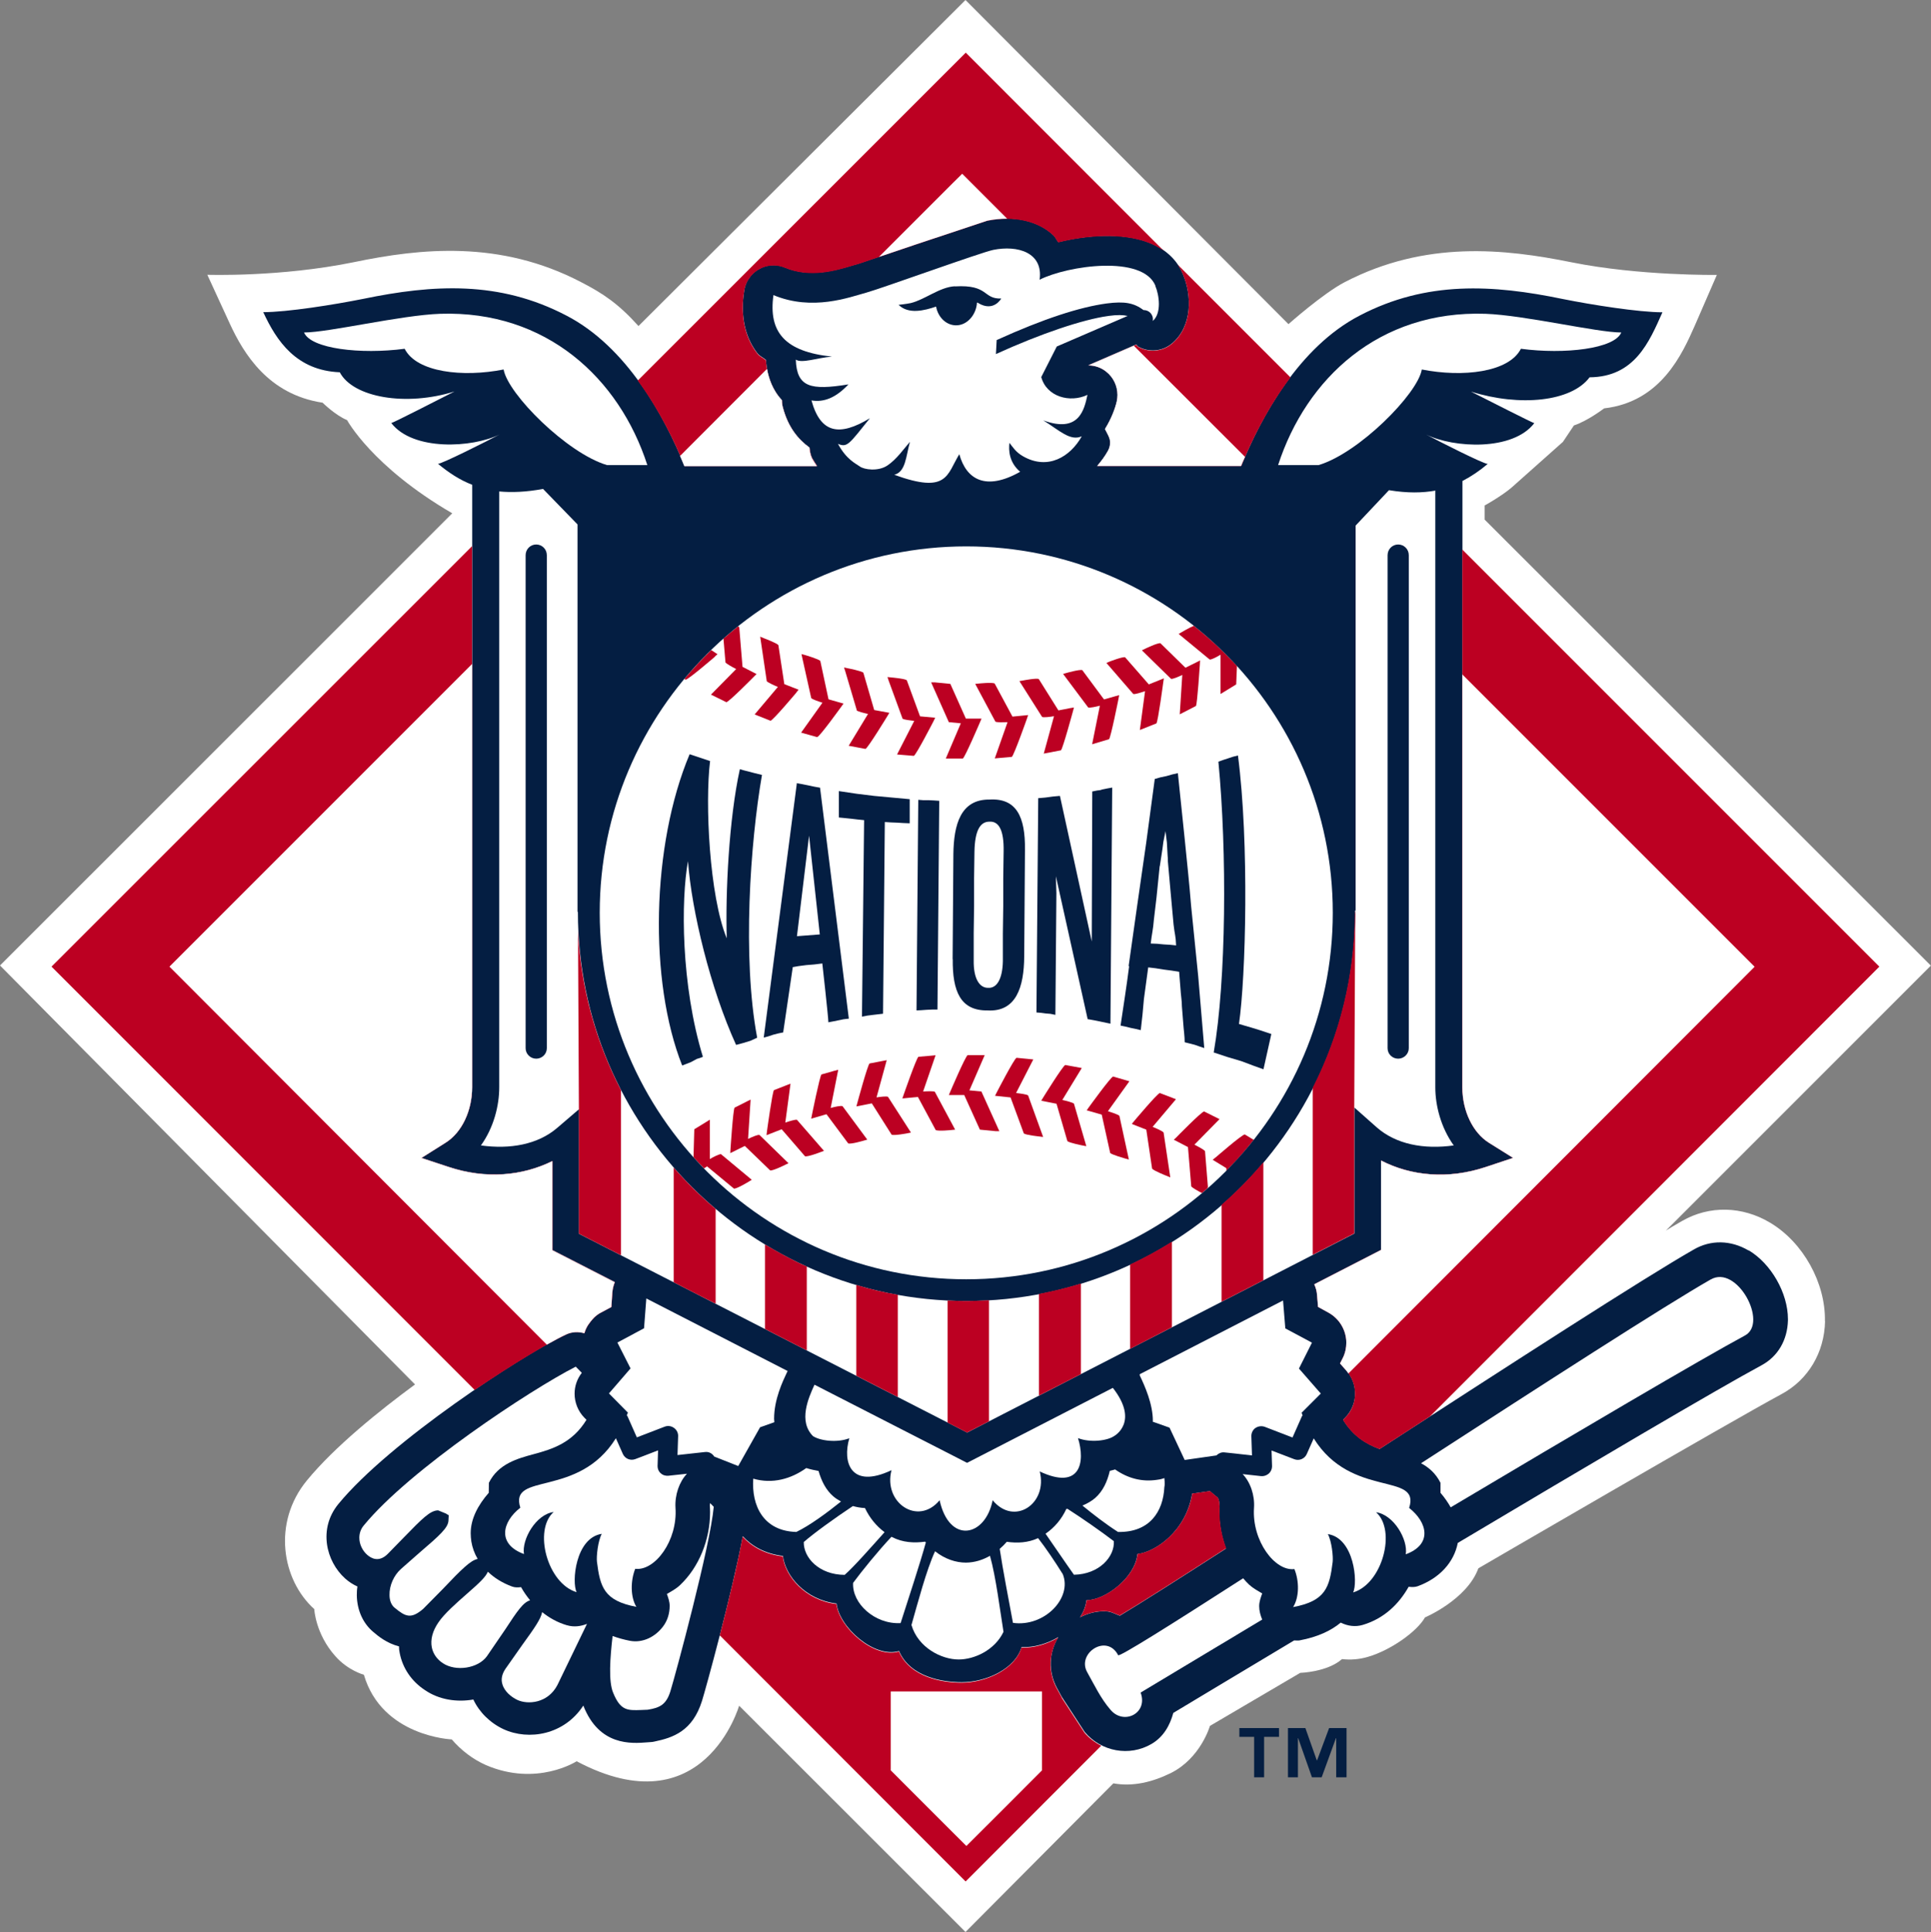
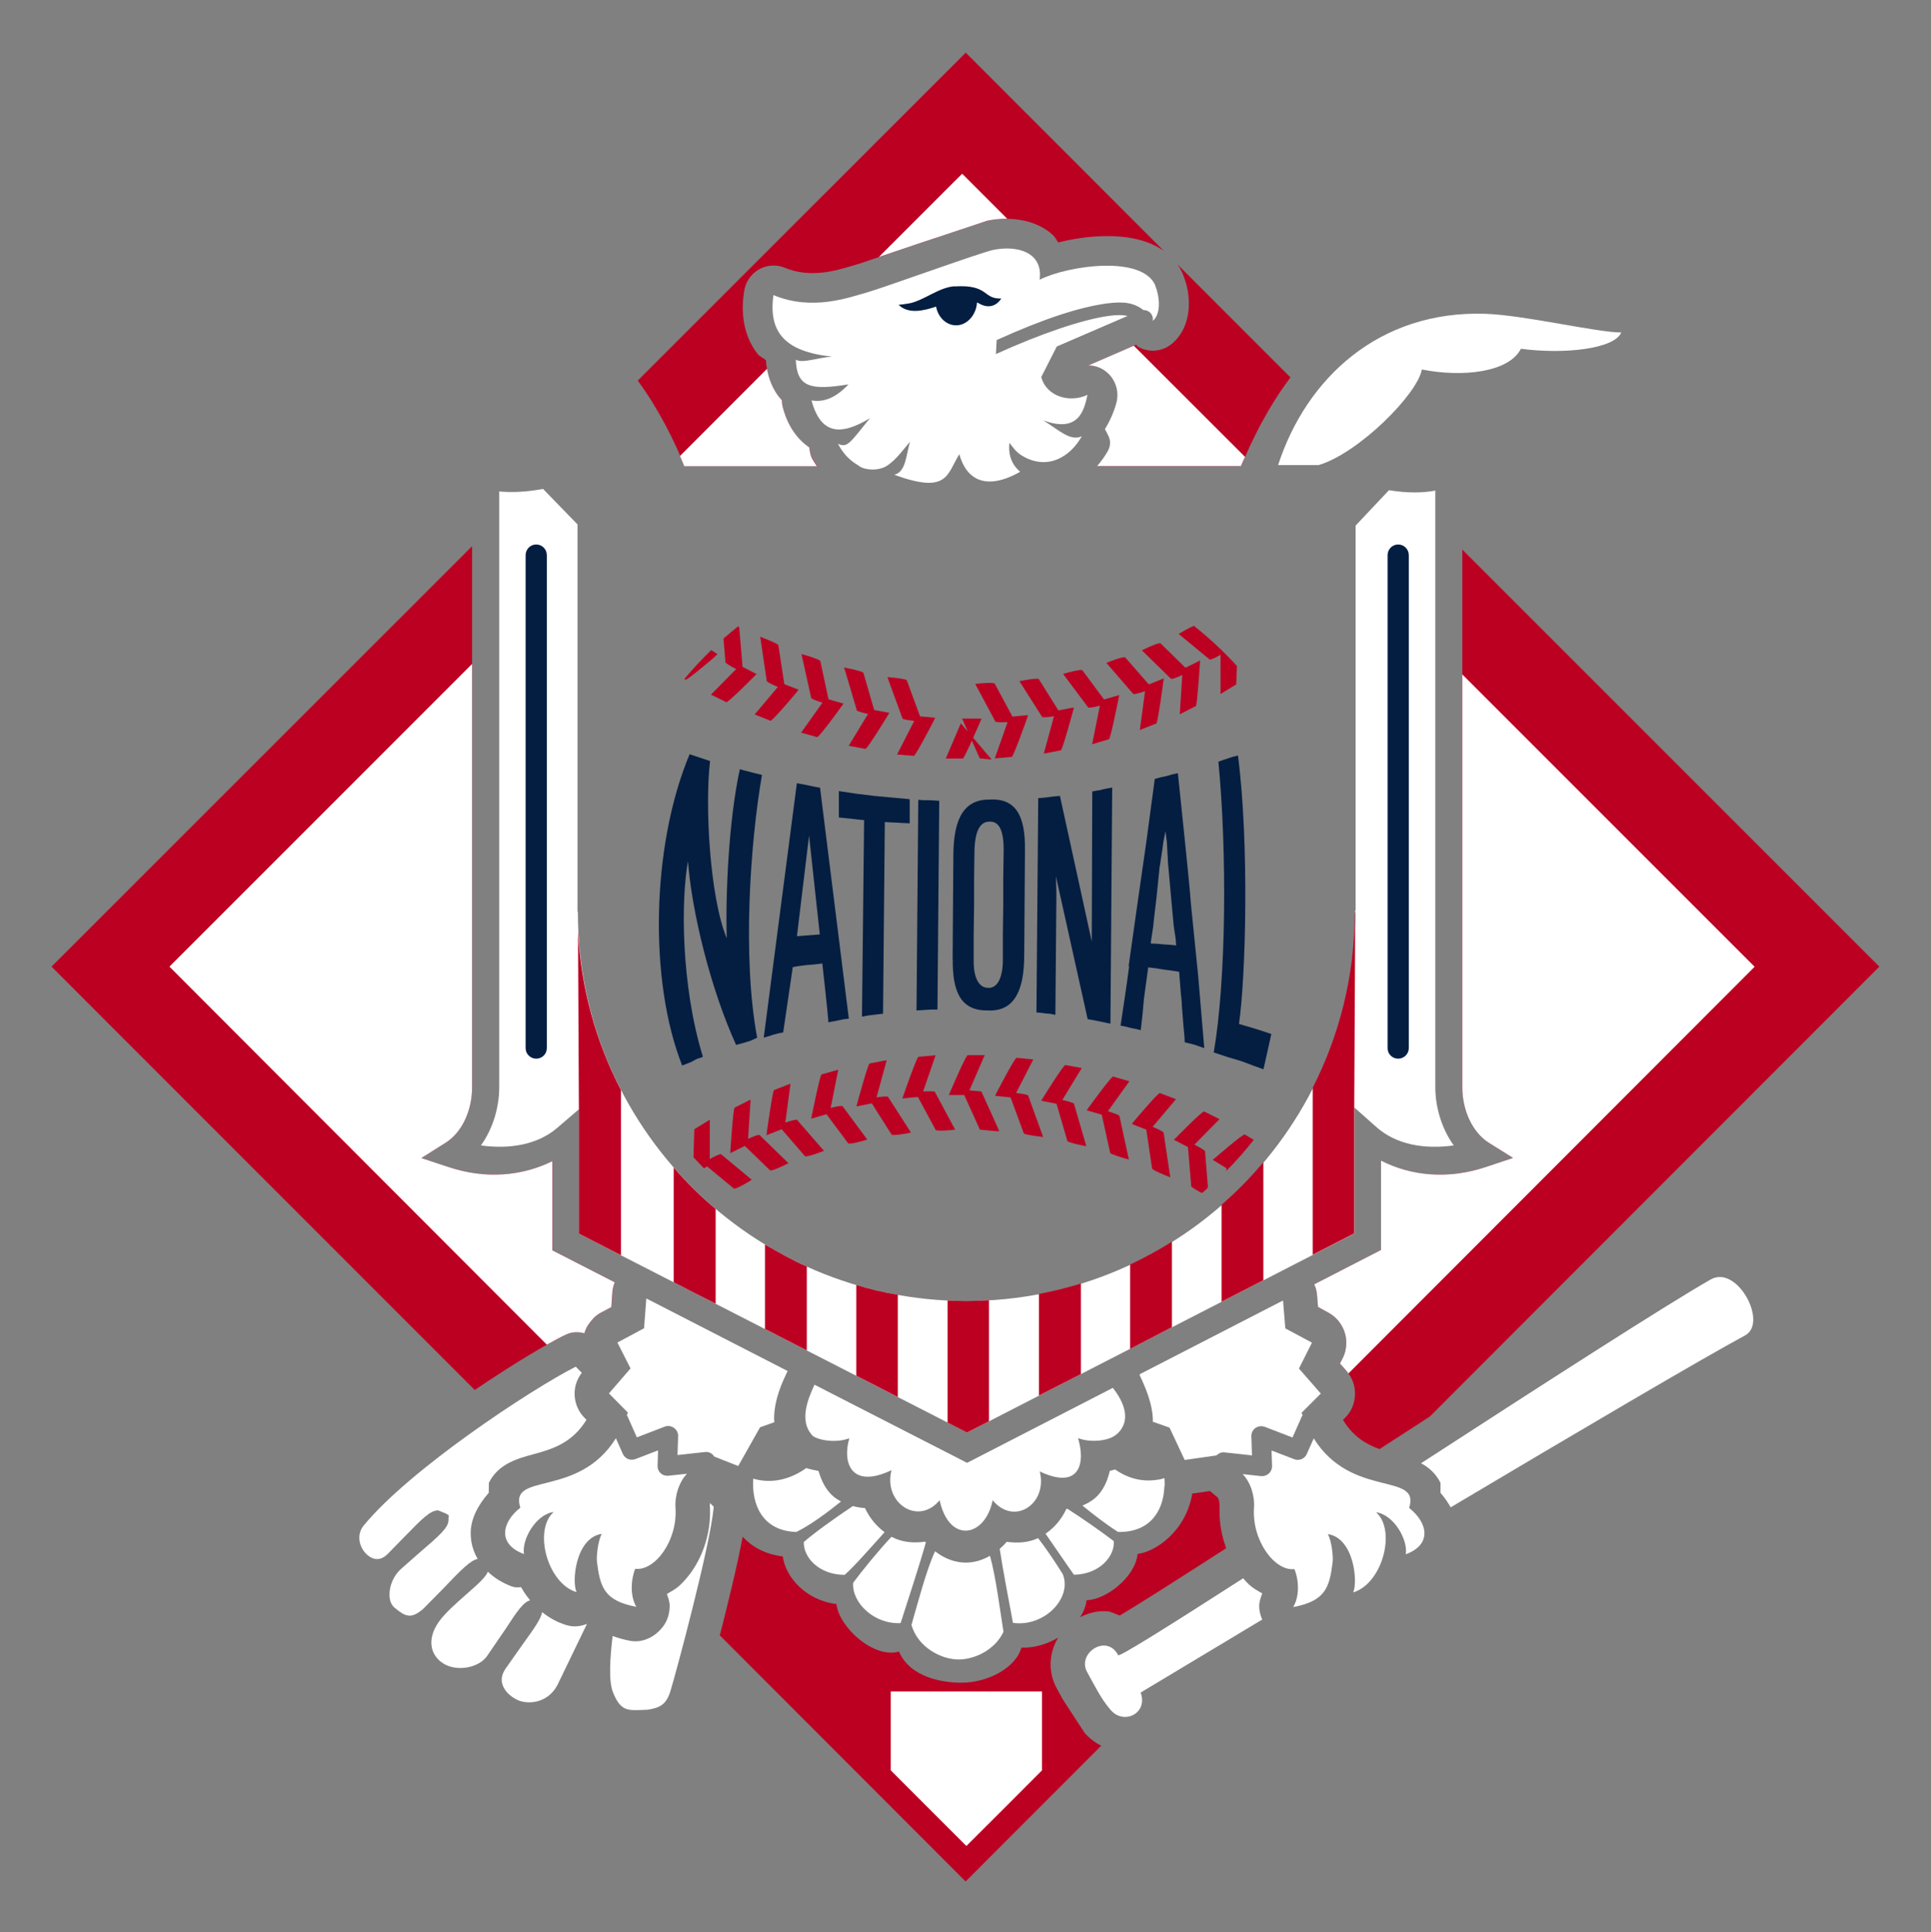
<svg xmlns="http://www.w3.org/2000/svg" id="Layer_2" data-name="Layer 2" viewBox="0 0 152.94 153">
  <rect x="0" y="0" width="152.94" height="153" fill="#808080" stroke="none" />
  <defs>
    <style>
      .cls-1 {
        fill: #041e42;
      }

      .cls-2 {
        fill: #fff;
      }

      .cls-3 {
        fill: #bc0022;
      }
    </style>
  </defs>
  <g id="Club_Art" data-name="Club Art">
    <g>
-       <path class="cls-2" d="M144.55,104.63c-.05,2.48-1.34,4.64-3.44,5.77-4.14,2.23-24.02,13.8-24.02,13.8-.9,2.48-4.23,3.89-4.23,3.89-.61,1.1-2.69,2.59-4.51,3.12-.67.2-1.37.26-2.06.18-1.17,1.03-3.31,1.09-3.31,1.09l-7.15,4.2s-.73,2.56-3.11,3.74c-1.43.7-2.97,1.09-4.54.81l-11.71,11.77-17.93-17.92s-2.8,9.74-12.87,4.4c0,0-3.15,2.04-7.19.3-1.04-.46-1.97-1.18-2.7-2.03,0,0-5.53-.22-6.96-5.12,0,0-1.25-.33-2.25-1.46-1.59-1.77-1.68-3.74-1.68-3.74-2.57-2.31-3.33-6.84-.59-10.18,2.19-2.67,5.73-5.52,8.57-7.61L0,76.46l35.82-35.81c-6.36-3.7-8.33-7.38-8.33-7.38-.94-.39-1.94-1.38-1.94-1.38-4.3-.65-6.25-3.88-7.35-6.26l-1.78-3.87s5.76.2,11.62-1c5.29-1.1,11.56-1.76,17.96,1.57,1.81.93,3,1.75,4.57,3.49L76.47,0l25.58,25.67s2.73-2.43,4.46-3.33c6.4-3.32,12.66-2.64,17.95-1.57,5.42,1.09,11.52,1,11.52,1l-1.74,4c-1,2.26-2.68,6.05-7.19,6.57,0,0-1.31,1-2.39,1.35l-.87,1.3-4.09,3.64c-.82.69-2.11,1.4-2.11,1.4v1.12l35.34,35.32-21.03,21.03s-.17.05,1.33-.81c2.16-1.24,4.76-1.18,6.97.14,2.62,1.56,4.4,4.78,4.34,7.8" />
-       <path class="cls-1" d="M106.63,140.75h-.8v-3.1h-.02l-1.13,3.1h-.77l-1.09-3.1h-.02v3.1h-.79v-3.9h1.38l.9,2.55h.03l.95-2.55h1.38v3.9M101.3,137.55h-1.18v3.2h-.79v-3.2h-1.17v-.7h3.14v.7" />
      <path class="cls-3" d="M76.78,86.35l1.21-2.79h-1.35c-.19.11-1.37,2.88-1.37,2.88l-.12.28h1.22l1.24,2.74,1.23.12h.31l-1.42-3.14-.95-.09" />
      <path class="cls-3" d="M80.48,86.55l1.36-2.65-1.33-.13c-.2.1-1.57,2.75-1.57,2.75l-.13.26,1.23.13,1.05,2.85c.16.13,1.21.24,1.21.24l.32.04-1.19-3.29c-.12-.09-.61-.15-.94-.19" />
      <path class="cls-3" d="M84.15,87.09l1.53-2.51-1.31-.24c-.21.09-1.75,2.58-1.75,2.58l-.15.25,1.21.24.86,2.96c.16.14,1.18.34,1.18.34l.32.06-.98-3.37c-.1-.09-.6-.22-.92-.29" />
      <path class="cls-3" d="M88.15,85.26c-.22.09-1.92,2.44-1.92,2.44l-.16.23,1.19.34.67,3.04c.14.14,1.16.43,1.16.43l.32.09-.75-3.46c-.09-.11-.6-.27-.91-.37l1.7-2.37-1.3-.38" />
      <path class="cls-3" d="M89.82,88.79l-.18.22,1.15.45.46,3.09c.12.16,1.12.56,1.12.56l.32.13-.53-3.55c-.07-.11-.57-.33-.87-.45l1.85-2.19-1.28-.49c-.22.06-2.05,2.24-2.05,2.24" />
      <path class="cls-3" d="M73.11,86.45l.99-2.88-.31.03-1.05.09c-.17.13-1.17,3.01-1.17,3.01l-.1.29,1.23-.12,1.41,2.62c.2.11,1.24,0,1.24,0l.3-.03-1.61-3c-.12-.06-.61-.04-.93-.02" />
      <path class="cls-3" d="M69.42,86.92l.81-2.96-.32.06-1.04.2c-.16.14-.96,3.1-.96,3.1l-.08.3,1.22-.24,1.57,2.48c.2.09,1.24-.11,1.24-.11l.29-.06-1.82-2.83c-.13-.06-.6,0-.93.05" />
      <path class="cls-3" d="M65.79,87.75l.6-3.03-.31.08-1.02.29c-.14.16-.75,3.19-.75,3.19l-.06.31,1.21-.35,1.72,2.31c.22.08,1.23-.22,1.23-.22l.28-.08-1.96-2.65c-.15-.05-.61.05-.93.14" />
      <path class="cls-3" d="M62.2,88.89l.41-3.07-.31.12-1,.39c-.13.15-.55,3.23-.55,3.23l-.04.34,1.2-.47,1.85,2.14c.22.06,1.23-.33,1.23-.33l.27-.1-2.14-2.46c-.14-.03-.6.11-.92.22" />
      <path class="cls-3" d="M59.25,90.19l.2-3.11-.3.15-.97.49c-.12.16-.32,3.25-.32,3.25l-.02.35,1.15-.57,2.01,1.94c.23.04,1.2-.45,1.2-.45l.25-.12-2.3-2.24c-.15-.03-.58.16-.89.31" />
      <path class="cls-3" d="M95.44,91.16c-.08-.11-.54-.36-.84-.51l1.99-2.02-1.22-.61c-.23.03-2.2,2.05-2.2,2.05l-.2.19,1.12.58.26,3.11c.07.11.52.36.82.52.02,0,.03,0,.05,0,.14-.12.28-.24.42-.37,0-.03.02-.06.03-.1l-.23-2.84" />
      <path class="cls-3" d="M58.13,94.13c.22.03,1.17-.55,1.17-.55l.24-.15-2.44-2.03c-.15,0-.58.21-.88.39v-3.12l-.3.19-.93.57-.06,2.14s0,.05,0,.08c.27.3.55.59.83.88l.24-.16,2.13,1.76" />
      <path class="cls-3" d="M96.26,91.67l-.21.18,1.08.66v.21c.78-.77,1.49-1.59,2.17-2.45l-.71-.43c-.23.01-2.33,1.84-2.33,1.84" />
-       <path class="cls-3" d="M76.1,57.28l-1.19,2.79h1.35c.18-.12,1.36-2.88,1.36-2.88l.12-.28h-1.24l-1.23-2.75-1.22-.12h-.3l1.4,3.15.94.09" />
+       <path class="cls-3" d="M76.1,57.28l-1.19,2.79h1.35c.18-.12,1.36-2.88,1.36-2.88l.12-.28h-1.24h-.3l1.4,3.15.94.09" />
      <path class="cls-3" d="M71.48,56.91c.11.09.61.14.93.18l-1.36,2.66,1.33.11c.2-.11,1.56-2.75,1.56-2.75l.13-.27-1.2-.11-1.05-2.86c-.17-.13-1.22-.22-1.22-.22l-.31-.03.1.3,1.09,2.98" />
      <path class="cls-3" d="M67.84,56.25c.09.1.6.22.91.29l-1.53,2.52,1.33.25c.21-.1,1.74-2.61,1.74-2.61l.15-.25-1.2-.22-.86-2.96c-.17-.14-1.2-.34-1.2-.34l-.33-.07.1.31.91,3.07" />
      <path class="cls-3" d="M64.74,58.36c.22-.07,1.91-2.42,1.91-2.42l.16-.22-1.19-.34-.65-3.04c-.14-.15-1.16-.45-1.16-.45l-.33-.09.07.33.7,3.15c.09.11.58.27.89.37l-1.69,2.37,1.29.36" />
      <path class="cls-3" d="M63.08,54.83l.17-.21-1.13-.44-.47-3.09c-.12-.16-1.13-.54-1.13-.54l-.31-.13.05.34.47,3.19c.09.1.58.33.88.45l-1.84,2.18,1.26.5c.22-.06,2.06-2.25,2.06-2.25" />
      <path class="cls-3" d="M79.8,57.19l-1.01,2.87,1.35-.12c.17-.13,1.19-3.01,1.19-3.01l.1-.3-.31.03-.93.09-1.41-2.62c-.2-.11-1.24,0-1.24,0l-.3.03,1.6,2.99c.13.07.62.05.95.04" />
      <path class="cls-3" d="M83.48,56.72l-.81,2.96,1.36-.26c.15-.14.95-3.09.95-3.09l.08-.3-.31.05-.92.18-1.56-2.49c-.21-.08-1.24.12-1.24.12l-.29.05,1.8,2.84c.13.05.6,0,.93-.06" />
      <path class="cls-3" d="M87.11,55.9l-.61,3.04,1.34-.4c.14-.15.74-3.16.74-3.16l.06-.33-.32.09-.88.25-1.72-2.32c-.22-.07-1.24.22-1.24.22l-.28.08,1.99,2.66c.15.04.6-.06.91-.14" />
      <path class="cls-3" d="M90.69,54.74l-.41,3.07,1.31-.52c.13-.16.54-3.23.54-3.23l.05-.34-.32.13-.87.35-1.88-2.15c-.22-.05-1.22.34-1.22.34l-.26.11,2.13,2.46c.14.04.61-.12.92-.22" />
      <path class="cls-3" d="M93.9,52.89l-1.99-1.95c-.24-.04-1.22.44-1.22.44l-.25.12,2.31,2.26c.14.03.58-.16.89-.31l-.2,3.12,1.28-.66c.11-.16.31-3.26.31-3.26l.02-.35-.31.16-.85.42" />
      <path class="cls-3" d="M56.63,51.98l.2-.17-.5-.33c-.74.72-1.45,1.48-2.12,2.28l.09.07c.23-.02,2.33-1.83,2.33-1.83" />
      <path class="cls-3" d="M58.3,52.99l-1.99,2.02,1.22.6c.23-.04,2.2-2.04,2.2-2.04l.19-.19-1.11-.57-.26-3.13s-.05-.05-.09-.08c-.39.31-.78.64-1.16.97l.16,1.89c.08.11.54.37.84.52" />
      <path class="cls-3" d="M93.36,50.21l2.45,2.02c.15.02.57-.21.86-.38v3.11l1.24-.76.06-1.46c-1.05-1.15-2.19-2.21-3.41-3.18-.36.14-.96.5-.96.5l-.24.14" />
-       <path class="cls-1" d="M138.49,99.03c-1.41-.83-3-.86-4.35-.07-3.94,2.25-14.44,9.04-24.87,15.79-1.08-.4-2.09-1.02-2.89-2.31.03-.03.15-.16.15-.16.53-.53.8-1.23.8-1.92,0-.63-.22-1.28-.67-1.8,0,0-.3-.35-.52-.59.06-.13.21-.41.21-.41.2-.4.29-.82.29-1.23,0-.97-.52-1.9-1.44-2.4,0,0-.42-.23-.8-.44-.04-.46-.08-.96-.08-.96-.02-.29-.11-.57-.22-.83l5.29-2.72v-7.08c2.37,1.23,5.3,1.51,8.3.51l2.16-.72-1.92-1.2c-1.28-.8-2.1-2.52-2.1-4.39v-48.01c.7-.36,1.36-.81,2-1.35-.33,0-3.83-1.77-4.88-2.33,2.19,1.08,6.87,1.32,8.57-.9-.08.01-3.77-1.87-5.02-2.5,3.88,1.22,7.96.8,9.4-1.13,3.57-.03,4.72-2.79,5.77-5.15-1.88,0-5.6-.59-7.89-1.05-5.55-1.15-10.79-1.46-16.09,1.31-4.8,2.49-7.79,8-9.38,11.9h-11.4c.31-.37.61-.76.86-1.21.12-.22.17-.44.17-.66,0-.36-.24-.7-.41-1.06.52-.82.83-1.67.94-2.21.04-.15.05-.32.05-.49,0-.71-.32-1.4-.9-1.85-.41-.33-.91-.48-1.42-.49,1.35-.59,2.6-1.13,3.79-1.64.06.04.08.11.13.15.86.5,1.94.41,2.7-.23,1.63-1.36,1.59-3.82.86-5.52-.33-.8-1.09-1.89-2.78-2.51-2.07-.77-4.83-.55-7.08,0-.15-.19-.22-.4-.4-.56-1.22-1.15-3.17-1.57-5.24-1.15l-5.74,1.91-4.43,1.5s-.52.15-.52.15c-1.32.39-3.32.99-5.32.16-.67-.29-1.44-.24-2.07.13-.63.36-1.07,1-1.16,1.72-.07.45-.11.87-.11,1.28,0,1.44.39,2.68,1.17,3.68.17.22.47.33.67.52v.04c.03.53.2,2,1.26,3.13,0,0,0,0,0,.01,0,.21.03.42.09.62.41,1.5,1.17,2.45,2.1,3.13.03.27.07.54.19.8.13.23.26.45.4.64h-10.5c-1.58-3.9-4.56-9.42-9.37-11.9-5.31-2.77-10.53-2.46-16.09-1.31-2.3.46-6,1.05-7.9,1.05,1.05,2.28,2.62,4.62,6.06,4.76,1.05,2,5.24,2.73,9.09,1.52-1.23.63-4.91,2.51-5.01,2.5,1.71,2.22,6.4,1.98,8.59.9-1.05.56-4.58,2.33-4.89,2.33.86.71,1.72,1.28,2.71,1.66v47.7c0,1.87-.82,3.59-2.1,4.39l-1.92,1.21,2.15.71c2.97.99,5.85.71,8.22-.46v7.05l4.94,2.53c-.09.25-.17.52-.19.79,0,0-.05.6-.08,1.17-.37.2-.8.43-.8.43-.2.11-.38.25-.55.39-.05.05-.1.1-.14.15-.11.12-.2.23-.29.37-.04.06-.08.11-.12.18-.1.18-.18.37-.24.56h0c-.47-.14-.98-.12-1.45.1-3.51,1.67-13.98,8.51-18.04,13.46-1.59,1.95-.97,4.52.54,5.88.31.28.63.48.98.64-.04.23-.05.46-.05.7.02,1.19.5,2.24,1.33,2.92.35.3,1.05.88,2.01,1.12,0,.19.02.36.06.54.23,1.19.94,2.23,1.99,2.92,1.12.77,2.53.98,3.84.75.46.99,1.32,1.85,2.39,2.35,2,.92,4.81.45,6.32-1.87,1.26,3.22,3.82,3.01,5.08,2.91l.27-.02c.09,0,.19-.02.28-.04,1.49-.31,3.02-.83,3.77-3.22.29-.92,2.38-8.53,3.23-13.04.73.79,1.75,1.38,3.18,1.56.2,1.59,1.78,3.47,4.25,3.77.21,1.87,2.98,4.35,4.95,3.76.89,2.08,3.48,2.47,4.96,2.47,1.96,0,4.25-1.08,4.74-2.78,1,.04,2.03-.27,2.91-.79-.76,1.25-.8,2.75-.1,4.04.02.04.39.71.39.71l1.8,2.76c1.31,1.56,3.54,1.97,5.29.95.95-.55,1.46-1.47,1.73-2.46,1.67-1.01,5.19-3.11,9.57-5.74.14,0,.28.02.42,0,1.48-.28,2.51-.78,3.27-1.41.54.27,1.15.36,1.75.18,1.68-.5,2.86-1.65,3.63-3.02.24.03.48.04.71-.04,1.73-.63,2.88-1.89,3.18-3.43,10.19-6.07,20.59-12.2,24.06-14.07,1.3-.7,2.05-2,2.09-3.56v-.09c0-2.07-1.33-4.4-3.12-5.46M88.68,127.95c-.36-.13-.7-.34-1.1-.34-.71-.04-1.41.15-2.04.47.28-.43.46-.89.51-1.35,1.48,0,3.85-1.78,4.04-3.66,1.41-.16,3.84-1.79,4.33-4.78.29-.04.85-.13,1.41-.2.25.22.57.49.61.51.06.07.14.3.14.57,0,.02,0,.05,0,.08,0,.16-.01.33-.01.51,0,.99.19,1.97.53,2.88-3.7,2.38-6.81,4.36-8.43,5.33ZM76.53,101.31c-16.01,0-29.03-13.03-29.03-29.03s13.03-29.01,29.03-29.01,29.03,13.01,29.03,29.01-13.02,29.03-29.03,29.03Z" />
      <path class="cls-3" d="M96.59,119.24s0-.05,0-.08c0-.26-.09-.49-.14-.57-.04-.02-.36-.29-.61-.51-.56.08-1.12.16-1.41.2-.5,3-2.93,4.62-4.33,4.78-.19,1.88-2.57,3.66-4.04,3.66-.05.46-.23.92-.51,1.35.63-.32,1.34-.51,2.04-.47.4,0,.73.22,1.1.34,1.61-.96,4.73-2.95,8.43-5.33-.34-.91-.53-1.89-.53-2.88,0-.17,0-.34.01-.51M115.82,43.51v42.6c0,1.87.83,3.59,2.1,4.39l1.92,1.2-2.16.72c-2.99,1-5.92.71-8.3-.51v7.08l-5.29,2.72c.12.26.2.53.22.83,0,0,.04.5.08.96.38.21.8.44.8.44.91.49,1.44,1.43,1.44,2.4,0,.42-.09.84-.29,1.23,0,0-.14.28-.21.41.22.24.52.59.52.59.45.52.67,1.16.67,1.8,0,.7-.26,1.4-.8,1.92,0,0-.13.13-.15.16.79,1.3,1.81,1.92,2.89,2.31,1.34-.86,2.68-1.73,4-2.59l35.59-35.62-33.04-33.04ZM93.68,21.7c.73,1.7.77,4.15-.86,5.52-.76.64-1.84.73-2.7.23-.06-.04-.08-.11-.13-.15-1.19.51-2.44,1.06-3.79,1.64.51,0,1.01.16,1.42.49.58.45.9,1.14.9,1.85,0,.17-.02.33-.05.49-.12.54-.43,1.39-.94,2.21.18.36.41.7.41,1.06,0,.22-.05.44-.17.66-.25.45-.54.84-.86,1.21h11.4c.86-2.12,2.15-4.7,3.9-7.02l-8.95-8.95c.19.27.32.52.42.76ZM64.31,36.27c-.12-.26-.16-.53-.19-.8-.94-.67-1.69-1.63-2.1-3.13-.06-.2-.09-.41-.09-.62,0,0,0-.01,0-.01-1.06-1.13-1.23-2.61-1.26-3.13v-.04c-.2-.19-.5-.3-.67-.52-.78-1-1.17-2.23-1.17-3.68,0-.42.04-.84.11-1.28.1-.72.53-1.35,1.16-1.72.63-.37,1.4-.41,2.07-.13,2,.83,4,.24,5.32-.16,0,0,.52-.15.52-.15l4.43-1.5,5.74-1.91c2.06-.42,4.02,0,5.24,1.15.17.16.25.38.4.56,2.24-.56,5.01-.77,7.08,0,.51.19.93.42,1.28.67l-15.69-15.7-25.98,25.97c1.66,2.26,2.88,4.73,3.71,6.77h10.5c-.14-.2-.26-.41-.4-.64ZM84.1,134.44s-.37-.67-.39-.71c-.7-1.28-.66-2.79.1-4.04-.88.52-1.91.83-2.91.79-.49,1.69-2.78,2.78-4.74,2.78-1.49,0-4.07-.4-4.96-2.47-1.96.59-4.74-1.89-4.95-3.76-2.47-.3-4.05-2.18-4.25-3.77-1.43-.18-2.45-.77-3.18-1.56-.42,2.24-1.15,5.24-1.81,7.81l19.47,19.49,10.74-10.75c-.49-.25-.95-.59-1.33-1.04l-1.8-2.76ZM43.74,91.96c-2.37,1.17-5.25,1.45-8.22.46l-2.15-.71,1.92-1.21c1.28-.8,2.1-2.52,2.1-4.39v-42.86L4.08,76.55l33.52,33.53c2.99-2.03,5.74-3.68,7.24-4.39.46-.22.98-.24,1.45-.1h0c.06-.2.14-.39.24-.56.03-.07.08-.12.12-.18.09-.13.18-.25.29-.37.04-.05.09-.1.14-.15.16-.15.34-.29.55-.39,0,0,.42-.23.8-.43.04-.57.08-1.17.08-1.17.02-.27.09-.54.19-.79l-4.94-2.53v-7.05Z" />
      <path class="cls-2" d="M64.12,35.46c-.94-.67-1.69-1.63-2.1-3.13-.06-.2-.09-.41-.09-.62,0,0,0-.01,0-.01-.76-.81-1.06-1.8-1.18-2.49l-6.89,6.9c.11.27.24.55.34.81h10.5c-.14-.2-.26-.41-.4-.64-.12-.26-.16-.53-.19-.8M86.18,28.94c.51,0,1.01.16,1.42.49.58.45.9,1.14.9,1.85,0,.17-.02.33-.05.49-.12.54-.43,1.39-.94,2.21.18.36.41.7.41,1.06,0,.22-.05.44-.17.66-.25.45-.54.84-.86,1.21h11.4c.09-.23.21-.49.32-.73l-8.81-8.8c-1.14.49-2.34,1.01-3.62,1.57ZM115.82,53.39v32.72c0,1.87.83,3.59,2.1,4.39l1.92,1.2-2.16.72c-2.99,1-5.92.71-8.3-.51v7.08l-5.29,2.72c.12.26.2.53.22.83,0,0,.04.5.08.96.38.21.8.44.8.44.91.49,1.44,1.43,1.44,2.4,0,.42-.09.84-.29,1.23,0,0-.14.28-.21.41.22.24.52.59.52.59.05.06.1.13.15.2l32.17-32.21-23.16-23.16ZM43.74,91.96c-2.37,1.17-5.25,1.45-8.22.46l-2.15-.71,1.92-1.21c1.28-.8,2.1-2.52,2.1-4.39v-33.53l-23.97,23.97,29.89,29.94c.59-.33,1.11-.61,1.52-.8.46-.22.98-.24,1.45-.1h0c.06-.2.14-.39.24-.56.03-.07.08-.12.12-.18.09-.13.18-.25.29-.37.04-.05.09-.1.14-.15.16-.15.34-.29.55-.39,0,0,.42-.23.8-.43.04-.57.08-1.17.08-1.17.02-.27.09-.54.19-.79l-4.94-2.53v-7.05ZM75.48,14.48l-5.87,5.87,2.84-.96,5.74-1.91c.54-.11,1.07-.16,1.58-.16l-3.56-3.56-.72.71Z" />
      <path class="cls-2" d="M98.97,125.53c-.18-.17-.35-.35-.51-.54-5.74,3.69-9.81,6.25-9.9,6.09-.9-1.74-3.28-.16-2.46,1.33.6,1.07,1.08,2.1,1.86,3,1.04,1.23,2.99.28,2.38-1.37,0,0,3.96-2.38,9.63-5.78-.14-.34-.24-.69-.24-1.06,0-.35.12-.68.24-1.01-.34-.21-.69-.38-1-.67M135.5,101.32c-3.64,2.08-13.32,8.32-22.95,14.56.62.33,1.17.81,1.54,1.55,0,0,0,.49,0,.79.32.37.58.75.81,1.15,9.94-5.91,19.89-11.77,23.31-13.61,1.86-1-.64-5.64-2.72-4.43Z" />
      <path class="cls-2" d="M82.53,133.94v6.26c-.21.22-5.49,5.5-5.99,5.99-.5-.49-5.78-5.78-5.99-5.99v-6.25c.71,0,11.27,0,11.98,0" />
      <path class="cls-2" d="M66.01,118.51c-.6-.51-.95-1.23-1.18-2.02-.33-.06-.66-.13-.97-.23-1.22.87-2.69,1.28-4.2.84-.15,2.15.81,4.15,3.41,4.22,1.03-.49,2.41-1.5,3.54-2.41-.24-.13-.45-.27-.6-.4M92.23,117.05s-.27.11-.58.14c-1.22.19-2.35-.13-3.33-.82-.14.04-.27.08-.42.11-.2.85-.54,1.61-1.17,2.16-.26.22-.6.43-1,.59.83.68,1.86,1.48,2.82,2.09,2.5.05,3.58-1.61,3.67-3.55.06-.24,0-.72,0-.72ZM68.51,119.43c-.36-.02-.67-.08-.96-.16-1.44.96-3.08,2.14-3.89,2.85-.02,1.24,1.21,2.59,3.24,2.6.78-.69,2.1-2.2,3.16-3.38-.67-.5-1.2-1.16-1.55-1.91ZM84.45,119.51c-.36.78-.92,1.46-1.64,1.95.64.91,1.51,2.21,2.25,3.25,2.02-.04,3.23-1.44,3.16-2.66-1.05-.8-2.5-1.81-3.67-2.56-.03,0-.07.01-.1.01ZM84.18,124.67c-.63-1.01-1.35-2.08-1.96-2.86-.8.37-1.65.41-2.48.29-.17.2-.36.39-.56.56.24,1.61.74,4.19,1.05,5.86,2.48.35,4.72-1.97,3.94-3.87,0,.02,0,.02.02.02ZM73.27,122.09c-.88.12-1.77.07-2.61-.36-.02,0-.03-.02-.05-.03-1.08,1.15-2.31,2.67-3.04,3.65-.1,1.63,1.72,3.3,3.76,3.19.55-1.72,1.56-4.78,2-6.39-.02-.02-.04-.04-.06-.06ZM76.51,123.75c-.8,0-1.67-.28-2.45-.9-.68,1.46-1.37,4.09-1.87,5.84.53,1.8,2.38,2.73,3.74,2.73,1.22,0,2.85-.72,3.55-2.19-.27-1.66-.6-4.35-1.07-6.02-.58.33-1.21.53-1.9.54Z" />
      <path class="cls-2" d="M37.83,123.45c-.25-.42-.42-.89-.5-1.38-.03-.22-.05-.44-.05-.65,0-1.14.58-2.23,1.43-3.2,0-.3.01-.79.01-.79.75-1.52,2.3-1.93,3.55-2.27,1.53-.41,3.07-.91,4.18-2.72-.03-.03-.16-.16-.16-.16-.52-.53-.78-1.22-.78-1.91,0-.59.19-1.16.57-1.65-.24-.24-.42-.42-.48-.49-3.57,1.82-13.17,8.15-16.8,12.59-.24.29-.34.63-.34.96,0,.51.24,1.01.61,1.34.31.28.93.65,1.64-.06l1.26-1.29c1.48-1.52,2.1-2.15,2.73-2.16l.61.25.23.14-.02.41c-.02.57-.67,1.16-2.27,2.53,0,0-1.49,1.31-1.49,1.31-.57.51-.93,1.32-.91,2.07,0,.43.15.79.39.99.88.73,1.31.93,2.28.1l1.54-1.56c1.5-1.58,2.2-2.27,2.76-2.39M41.99,126.74c-.27-.33-.51-.67-.72-1.05-.24.03-.49.04-.72-.05-.76-.28-1.4-.68-1.91-1.17-.18.43-.7.91-1.66,1.75-.84.74-1.79,1.57-2.26,2.27-.46.67-.64,1.35-.52,1.97.1.5.4.94.87,1.25,1.03.69,2.79.42,3.49-.54l1.45-2.12c.98-1.5,1.44-2.17,1.99-2.32ZM56.25,119.02c0,.05-.03.1-.03.15v.06c.01.18.02.35.02.53,0,2.18-.88,4.35-2.37,5.76-.32.31-.69.5-1.05.71.11.31.22.62.22.94,0,.59-.17,1.17-.52,1.63-.62.83-1.61,1.33-2.63,1.14-.51-.1-.96-.23-1.37-.38-.2,1.73-.34,3.6.05,4.51.58,1.41,1.13,1.39,2.22,1.35,0,0,.48-.02.5-.02.96-.15,1.47-.4,1.8-1.44.42-1.36,3.17-11.56,3.44-14.63-.03-.03-.15-.16-.3-.31ZM44.9,128.71c-.75-.22-1.4-.59-1.96-1.04-.1.53-.59,1.24-1.57,2.59l-1.35,1.92c-.27.41-.35.82-.23,1.2.17.59.72,1.02,1.18,1.24.83.39,2.42.28,3.18-1.18l2.34-4.84c-.5.2-1.04.27-1.58.11Z" />
      <path class="cls-2" d="M99.11,113.72c0-.25.12-.49.32-.63.22-.15.49-.18.73-.1,0,0,1.41.54,2.21.85.3-.69.74-1.67.74-1.67.01-.03.04-.05.06-.08-.02-.07-.06-.13-.08-.21l1.52-1.52-1.73-1.98,1.03-2.05-2.11-1.13-.18-2.21-11.35,5.84v.09c.4.84,1.04,2.26,1.04,3.61,0,.02-.01.04-.01.06l1.33.47,1.2,2.56,2.51-.36c.17-.16.39-.27.64-.24,0,0,1.28.13,2.18.24-.02-.7-.05-1.51-.05-1.52M111.61,119.41c.92-2.87-4.57-.7-7.56-5.5l-.55,1.24c-.17.38-.6.56-.99.41,0,0-.96-.37-1.8-.69.02.61.04,1.24.04,1.25,0,.22-.09.42-.25.57-.17.15-.39.23-.61.21l-1.47-.16c.61.63.97,1.67.9,2.68-.17,2.61,1.66,5.03,3.2,4.84.39.96.39,2.22-.1,3.01,2.57-.48,2.88-1.56,3.13-3.57.05-.42-.07-1.63-.38-2.21,2.09.32,2.39,3.84,2,4.62,2.32-.69,3.44-4.91,1.82-6.35,1.41.2,2.54,2.18,2.35,3.33,2.12-.78,1.73-2.52.27-3.67Z" />
      <path class="cls-2" d="M62.39,108.58l-11.2-5.75-.18,2.36-2.11,1.13,1.04,2.05-1.71,1.98,1.5,1.52c-.02.08-.06.14-.09.21.02.03.05.05.06.08,0,0,.44.99.74,1.67.81-.31,2.21-.85,2.21-.85.24-.09.51-.06.73.1.21.15.33.38.33.63,0,.01-.03.82-.05,1.52.9-.1,2.18-.24,2.18-.24.31-.04.58.12.73.36l1.9.75,1.73-3.07,1.13-.4c0-.1-.02-.18-.02-.27,0-1.54.68-2.96,1.02-3.68l.06-.12M52.33,116.68c-.16-.15-.25-.35-.25-.57,0-.01.02-.63.04-1.25-.84.33-1.8.69-1.8.69-.39.15-.82-.03-.99-.41l-.55-1.24c-2.99,4.79-8.48,2.63-7.57,5.5-1.46,1.14-1.84,2.89.29,3.67-.19-1.15.94-3.14,2.35-3.33-1.62,1.44-.5,5.66,1.82,6.35-.4-.78-.1-4.3,1.99-4.62-.31.59-.43,1.79-.38,2.21.25,2.01.57,3.09,3.12,3.57-.47-.78-.47-2.05-.09-3.01,1.56.19,3.37-2.23,3.19-4.84-.06-1.01.3-2.05.91-2.69l-1.48.16c-.22.02-.45-.05-.61-.21Z" />
      <path class="cls-2" d="M76.6,115.85l-12.09-6.19c-.49,1.07-1.29,2.89-.12,4.07.58.38,1.93.54,2.88.17-.56,1.89.1,4.06,3.34,2.53-.67,2.57,2.09,4.45,3.81,2.38.77,3.49,3.62,2.92,4.2,0,1.71,2.07,4.38.28,3.73-2.28,3.23,1.52,3.62-.75,3.03-2.64.96.37,2.31.22,2.87-.17,0,0,2.01-1.1-.11-3.81l-11.53,5.93" />
      <path class="cls-2" d="M113.68,38.83v47.28c0,1.44.44,3.18,1.46,4.6-2.36.33-4.57-.08-6.11-1.44l-1.76-1.56v9.98c-1.1.56-29.75,15.29-30.67,15.76-.93-.47-29.64-15.18-30.74-15.74v-9.87l-1.74,1.49c-1.53,1.31-3.72,1.7-6.03,1.38,1.02-1.42,1.45-3.16,1.45-4.6v-47.19c1,.09,2.12.05,3.47-.2l2.73,2.81v30.68h.03s0,.02,0,.03c0,16.96,13.8,30.79,30.78,30.79s30.78-13.83,30.78-30.79c0-.04-.01-.09-.01-.13h.05v-30.49l2.64-2.8c1.46.24,2.65.22,3.69.03" />
      <path class="cls-1" d="M111.58,43.97v39.04c0,.46-.39.83-.84.83-.47,0-.84-.37-.84-.83v-39.04c0-.48.38-.85.84-.85s.84.37.84.85" />
      <path class="cls-2" d="M91.51,22.62c-1.02-2.44-6.91-1.6-9.17-.47.3-2.16-1.75-2.75-3.67-2.36-.98.2-8.7,3-10.04,3.38-1.36.37-4.28,1.49-7.37.2-.41,2.92.89,4.48,4.63,4.87-1.14.09-2.38.56-2.86.24.08,2.19,1.16,2.45,4.17,1.96-.99,1.06-1.95,1.44-2.93,1.27.72,2.61,2.2,2.88,4.63,1.41-1.64,2.03-1.78,2.35-2.53,2.03.66,1.23,1.39,1.55,1.73,1.79.33.25,1.45.42,2.19-.08.73-.49,1.29-1.31,1.78-1.87-.33,1.22-.34,2.37-1.24,2.61,4.24,1.54,4.15,0,5.15-1.63.56,2.03,2.12,2.92,4.82,1.39-.89-.75-.92-1.72-.85-2.29.25.31.49.73,1.07,1.06,1.97,1.13,3.75.05,4.66-1.58-.91.41-1.75-.45-3.05-1.26,2.85,1.05,3.25-.87,3.5-2.02-1.39.66-3.24.15-3.66-1.41l1.23-2.42,5.61-2.42c-.35-.08-.81-.1-1.52,0-2.02.28-5.36,1.4-8.91,3.02l.06-1.11c3.7-1.68,6.57-2.61,8.72-2.9,1.4-.18,2.14-.05,2.92.53.43-.02.81.38.72.86.72-.61.51-2.07.2-2.79" />
      <path class="cls-1" d="M75.63,22.67c-1.2.06-2.36,1.05-3.49,1.33-.38.08-.97.14-.97.14.78.77,2.03.46,2.97.14.16.88.86,1.54,1.69,1.48.84-.06,1.5-.89,1.55-1.8.04,0,.08.02.1.04,1.23.74,1.82-.36,1.82-.36-1.48.05-.96-1.12-3.67-.96" />
      <path class="cls-2" d="M112.61,29.27c-.34,1.94-5,6.62-8.17,7.56h-3.21c2.23-6.87,8-12.26,16.42-11.98,3.12.11,8.82,1.48,10.76,1.48-.53,1.29-4.47,1.75-7.95,1.29-.95,1.87-4.61,2.28-7.85,1.64" />
-       <path class="cls-2" d="M39.89,29.27c.34,1.94,5.02,6.62,8.18,7.56h3.2c-2.22-6.87-8-12.26-16.41-11.98-3.13.11-8.82,1.48-10.78,1.48.54,1.29,4.47,1.75,7.97,1.29.94,1.87,4.61,2.28,7.84,1.64" />
      <path class="cls-3" d="M49.18,86.33c-1.97-3.81-3.18-8.08-3.4-12.6l.07,14.1h0s0,.03,0,.07v9.8c.21.11,1.45.74,3.3,1.69,0,0,.02,0,.03,0v-13.07" />
      <path class="cls-3" d="M56.68,95.74c-1.19-1-2.3-2.1-3.32-3.27v9.07s.03.02.04.03c1.03.53,2.12,1.09,3.25,1.66,0,0,.02,0,.03,0v-7.51" />
      <path class="cls-3" d="M63.9,100.3c-1.16-.5-2.31-1.16-3.31-1.74v6.69s0,0,0,0c1.1.56,2.21,1.13,3.3,1.69,0,0,0,0,.01,0v-6.64" />
      <path class="cls-3" d="M71.12,102.54c-1.16-.2-2.18-.44-3.3-.78v7.19s0,0,0,0c1.17.6,2.27,1.16,3.28,1.68,0,0,0,0,.01,0v-8.1" />
      <path class="cls-3" d="M78.34,102.97c-.6.03-1.2.06-1.81.06-.5,0-.99-.01-1.48-.04v9.67s0,0,0,0c.88.45,1.43.73,1.54.79.12-.06.75-.39,1.74-.89,0,0,0,0,0,0v-9.59" />
      <path class="cls-3" d="M85.6,101.65c-1.08.33-2.19.6-3.31.82v8.04s.01,0,.02,0c1.02-.52,2.13-1.09,3.3-1.69h0v-7.16" />
      <path class="cls-3" d="M92.82,98.33c-1.06.67-2.17,1.27-3.31,1.81v6.68c1.09-.57,2.2-1.14,3.31-1.71h0v-6.78" />
      <path class="cls-3" d="M100.06,92.04c-1.01,1.21-2.12,2.33-3.31,3.37v7.68c1.15-.59,2.26-1.16,3.31-1.7,0,0,0,0,0,0v-9.34" />
      <path class="cls-3" d="M107.3,72.43c-.03,4.93-1.23,9.58-3.33,13.71v13.23s.03-.01.04-.02c1.83-.94,3.04-1.56,3.25-1.67v-9.98l.08-15.61s-.03.21-.04.33" />
      <path class="cls-1" d="M41.63,43.97v39.04c0,.46.38.83.84.83s.84-.37.84-.83v-39.04c0-.48-.38-.85-.84-.85s-.84.37-.84.85" />
      <path class="cls-1" d="M100.7,81.89l-.93-.31-.65-.2-.62-.18-.37-.11c.54-3.69.82-14.33-.08-21.26l-.4.1-.39.13-.4.13-.36.13c.69,7.14.62,17.33-.37,23.03l1.09.36,1.11.33,1.01.38.73.26.62-2.78" />
      <path class="cls-1" d="M89.39,76.51l.68-4.81.71-4.94.68-5.07.45-.13.48-.1.45-.13.45-.1.54,5.2c.17,1.73.37,3.54.51,5.32l.56,5.55.48,5.7-.39-.13-.37-.13-.39-.1-.4-.1c0-.48-.08-.99-.11-1.45l-.11-1.38c0-.46-.09-.94-.11-1.37l-.11-1.38-.62-.1-.62-.08-.62-.1-.59-.07-.17,1.25-.17,1.25-.11,1.22-.14,1.25-.42-.1-.39-.08-.4-.1-.39-.08c.23-1.55.48-3.13.68-4.71M91.85,68.59l-.25,2.47-.21,1.78c-.06.79-.16,1.09-.25,1.88l.51.02.51.05.51.03.48.05c-.03-.81-.11-.84-.2-1.65l-.23-2.52-.22-2.47c-.03-.79.04.35-.02-.44l-.06-1.08-.11-.89-.17.86-.07.54-.21,1.38Z" />
      <path class="cls-1" d="M86.15,80.71l.56.1.62.13.62.13.14-18.7-.39.07-.4.08c-.11.05-.28.08-.39.08l-.4.08-.04,11.88-2.52-11.53-.56.05-.59.08-.57.05-.14,16.97.37.03.37.05.37.03.39.08.08-9.64-.04-1.34,2.52,11.34" />
      <path class="cls-1" d="M77.18,67.44c.03-1.6.42-2.37,1.18-2.37.76-.05,1.16.69,1.13,2.34l-.03,2.14v2.19l-.03,2.19v2.19c-.03,1.42-.48,2.16-1.18,2.11-.68,0-1.15-.74-1.13-2.16v-2.17l.03-2.16v-2.17l.03-2.14M75.46,75.95c-.03,2.57.62,4.1,2.76,4.07,2.28.13,2.88-1.88,2.9-4.25l.06-8.48c.03-2.62-.68-4.1-2.82-3.97-2.28-.02-2.82,1.99-2.85,4.31l-.06,8.33Z" />
      <polyline class="cls-1" points="72.59 80.02 72.98 80 73.4 79.97 73.83 79.95 74.25 79.95 74.39 63.42 73.97 63.39 73.55 63.37 73.12 63.37 72.73 63.34 72.59 80.02" />
      <polyline class="cls-1" points="66.44 64.74 66.95 64.79 67.43 64.84 67.94 64.9 68.44 64.95 68.27 80.51 68.7 80.43 69.09 80.38 69.51 80.33 69.94 80.28 70.08 65.1 70.56 65.13 71.06 65.15 71.54 65.18 72.05 65.2 72.05 63.29 70.64 63.16 69.23 63.03 67.85 62.86 66.44 62.65 66.44 64.74" />
      <path class="cls-1" d="M58.59,60.91l.34.1.4.1.37.1.65.16c-.93,5.37-1.57,14.48-.38,20.81l-.52.24-.59.18-.56.15c-2.04-4.48-3.52-10.6-3.81-14.55-.56,3.06-.56,9.81,1.18,15.49-.08.05-.37.14-.48.17l-.48.26-.34.13-.34.13c-2.65-6.68-2.44-17.44.59-24.65l.54.18.54.18.54.18c-.41,3.3-.06,10.69,1.32,14.04-.11-3.54.17-9.46,1.04-13.4" />
      <path class="cls-1" d="M63.09,62.02l.45.08.48.1.48.1.45.08,2.28,18.29-.42.05-.39.08-.39.08-.42.08c0-.38-.48-4.66-.48-4.66l-.65.08-.62.05-.62.08-.45.08-.76,5.17-.39.08-.39.1-.39.13-.37.1,2.62-20.12M64.93,74l-.85-7.82-.96,7.96,1.82-.14Z" />
    </g>
  </g>
</svg>